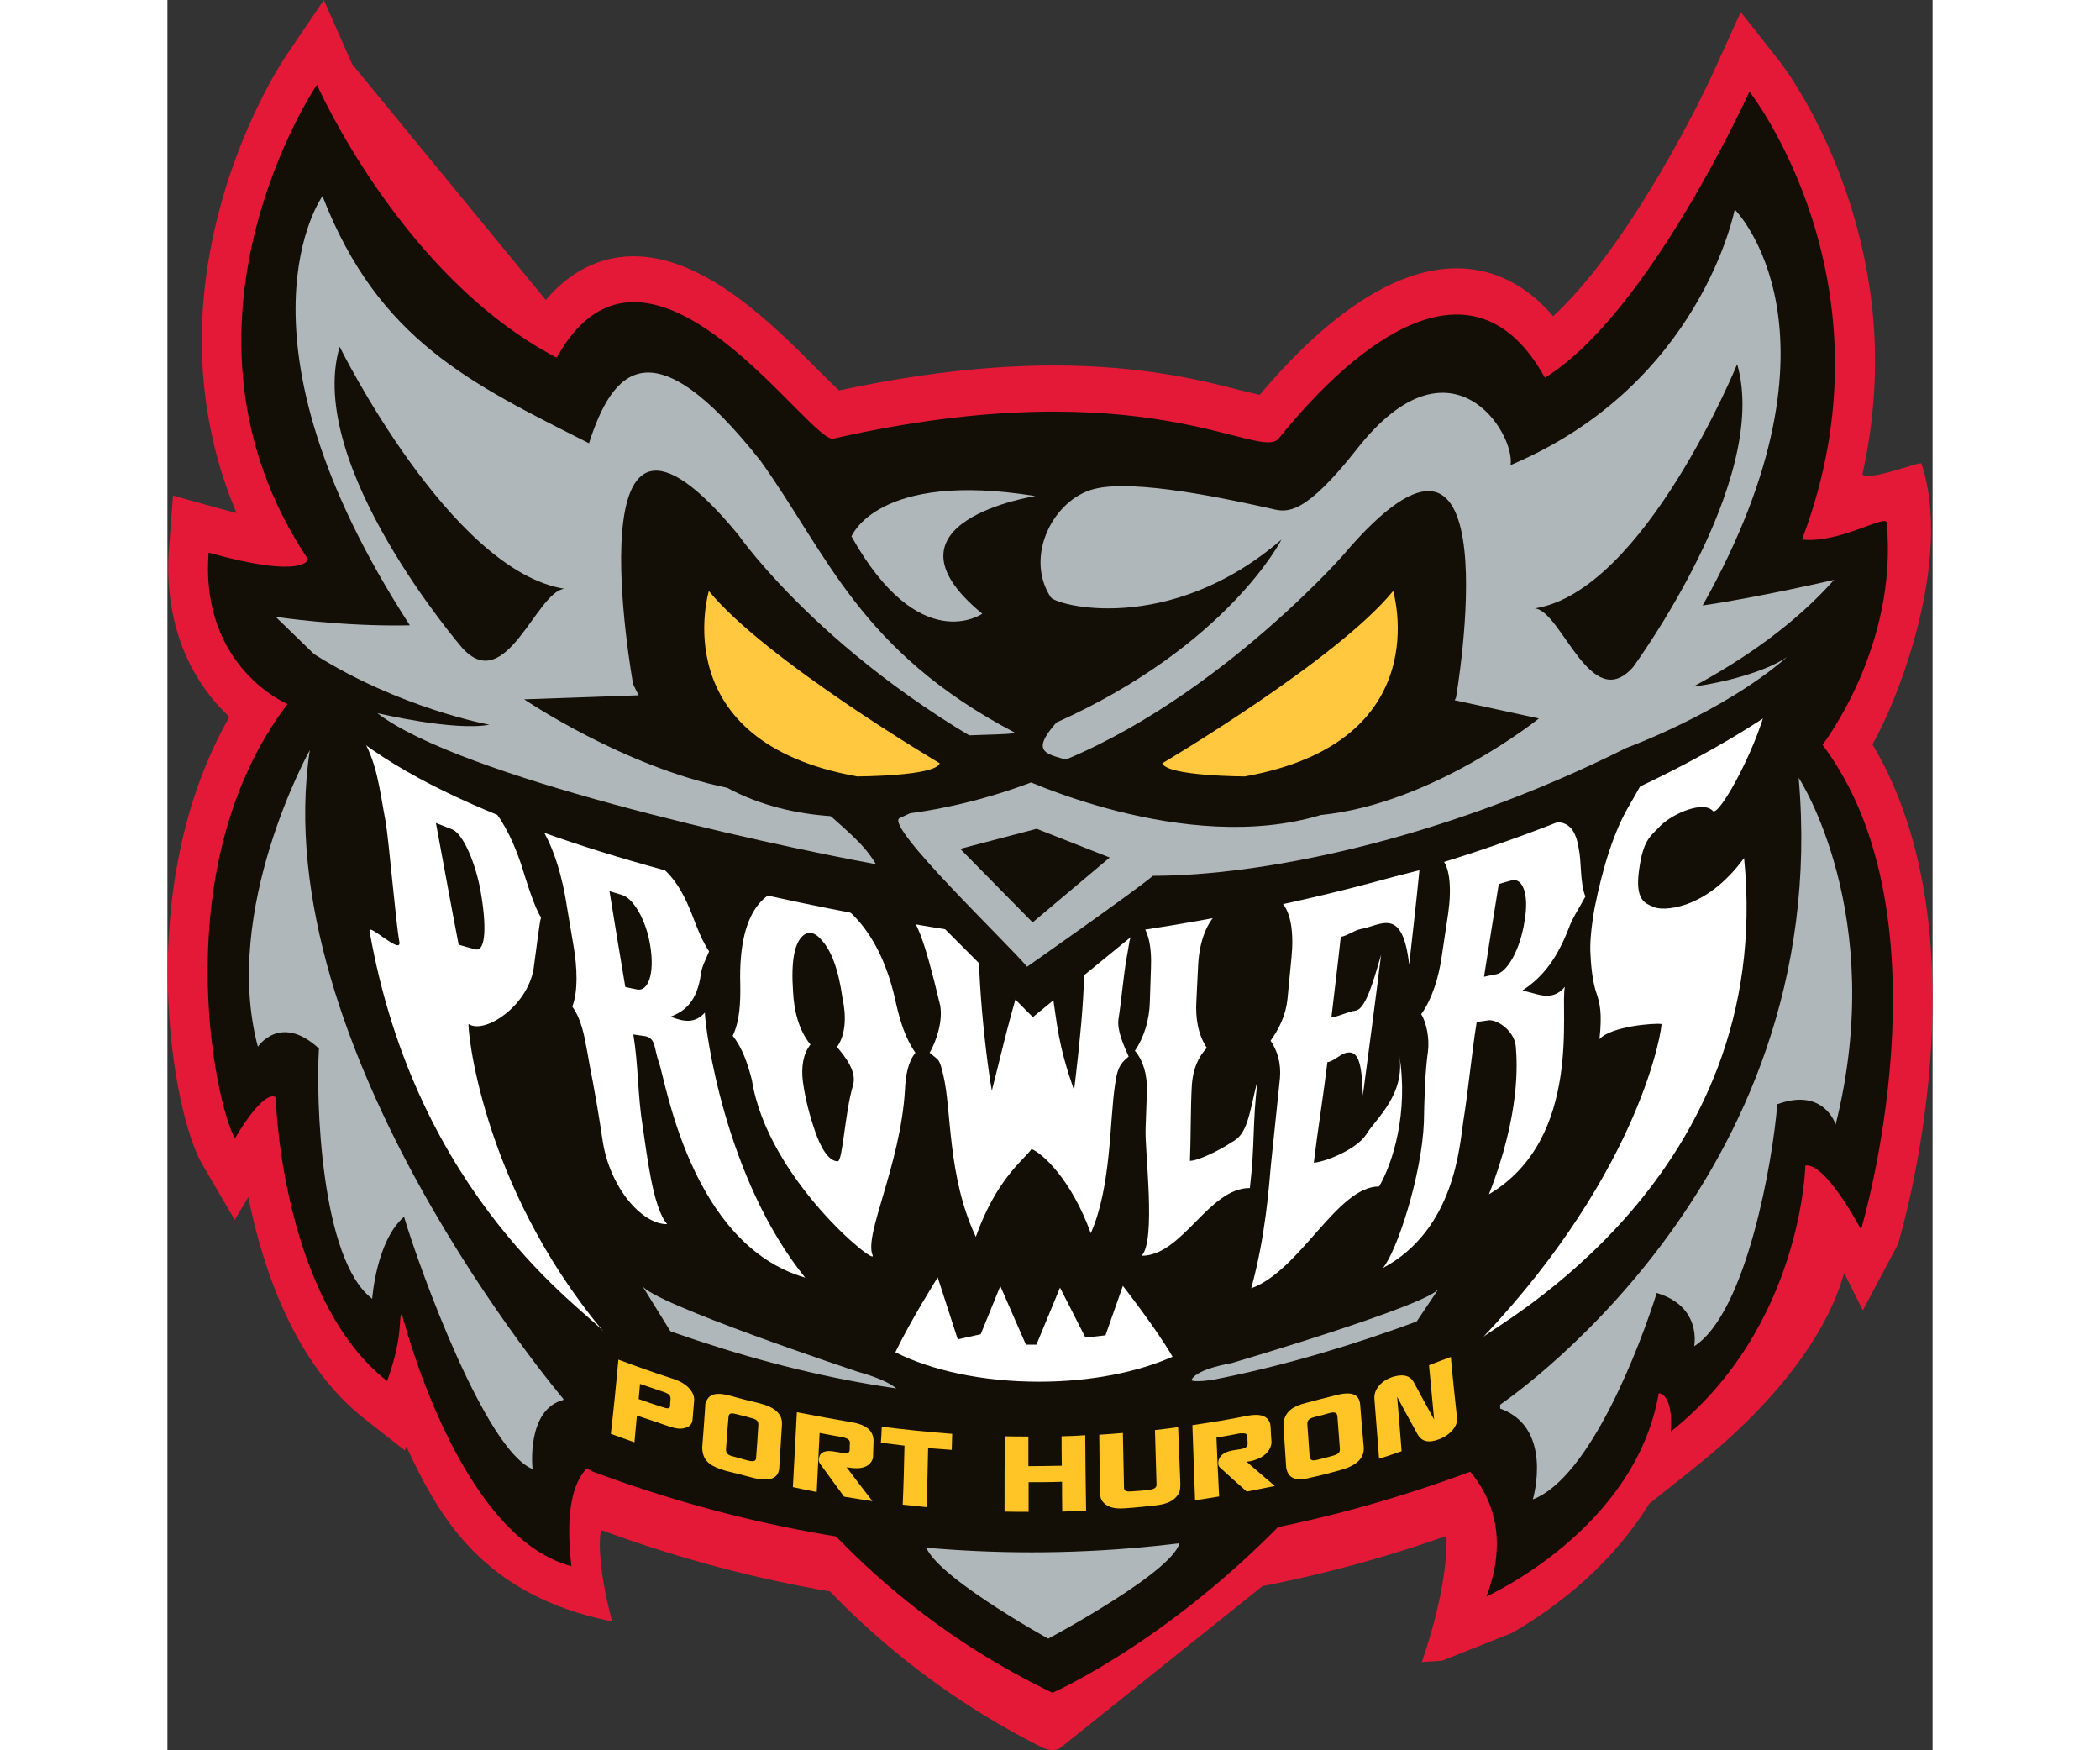
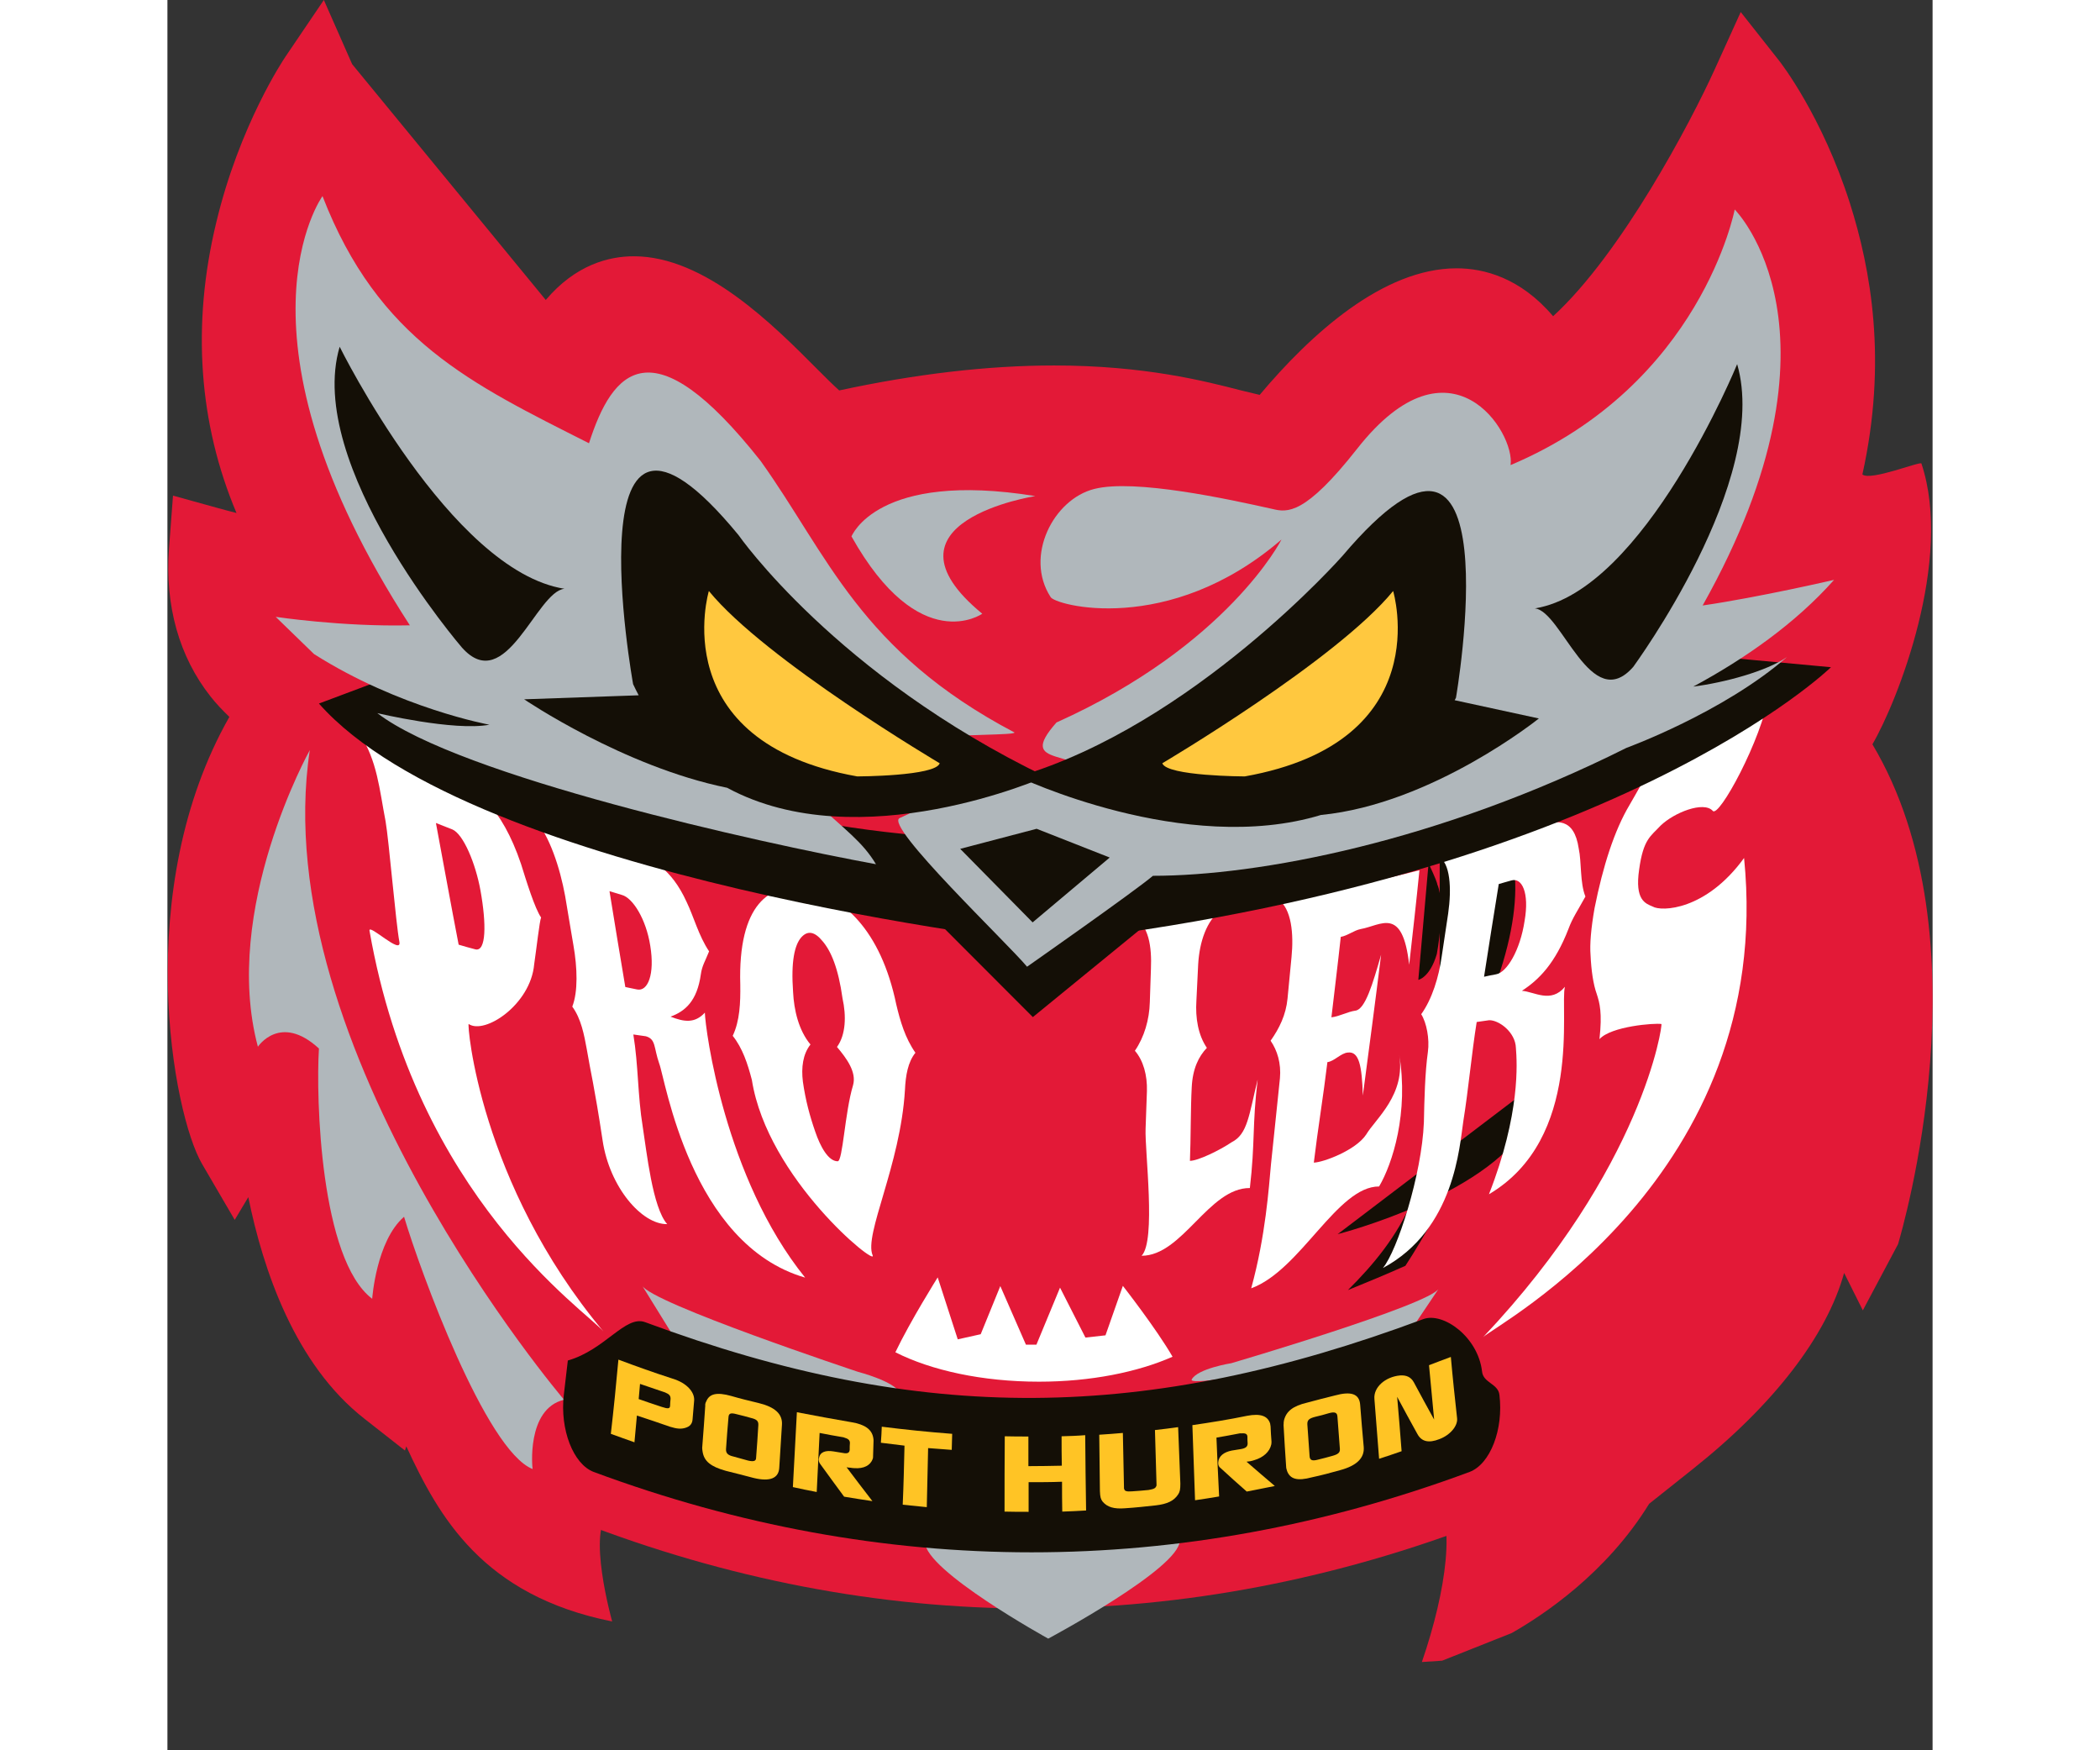
<svg xmlns="http://www.w3.org/2000/svg" enable-background="new 0 0 792.2 785.4" height="288.675" preserveAspectRatio="xMidYMid meet" viewBox="0 0 792.2 785.4" width="346.41">
  <rect x="0" y="0" width="792.2" height="785.4" fill="#333333" stroke="none" />
  <clipPath id="a">
    <path d="m0 0h792.2v785.4h-792.2z" />
  </clipPath>
  <clipPath id="b">
-     <path d="m0 0h792.2v785.4h-792.2z" />
-   </clipPath>
+     </clipPath>
  <path clip-path="url(#a)" d="m169.8 134.6c13.4-15.8 28.3-19.6 39.5-19.6 32 0 62.5 30.7 82.7 51 3.1 3.1 6.8 6.8 9.5 9.2 34.3-7.4 66.7-11.2 96.4-11.2 40.6 0 67.7 7 84 11.2 2.8.7 5.9 1.4 8.3 2 22.8-27.1 55.3-56.8 88.4-56.8 12.2 0 28.6 4.2 43.3 21.5 30.8-28.2 61.9-87.4 72.4-110.5l11.8-26 17.2 21.8c.8 1 19.3 24.8 31.8 64 9.4 29.6 16.9 70.8 5.6 121.7 3.6 3.1 26.2-6.1 26.5-4.9 14.4 43.2-10.8 106.8-22 126 52 87.2 13.2 218.5 11.5 224.3l-15.8 29.7-8.4-16.8c-7.8 28.2-31.6 59.2-67.9 88l-19.6 15.6c-19.2 31.2-47.6 50-61.7 58l-31.2 12.4-9.1.6c11.2-32.6 15.4-64.6 5.5-74.5l-131.9 17.4-31 13.1c-16.8-1-29.5-7.6-37.8-19.4-1.2-1.8-2.3-3.6-3.2-5.5-22.8 14.2-39.7 17.4-76.9 17.4-27.6 0-72.1 5.4-89.2-15.4-10.6 7.2 1.1 48.7 1.1 48.7-58.1-11.6-77.8-47-92.4-78.6l-.6 1.9-18.1-14.2c-31.3-24.4-45.6-67-52.2-99.5l-6.1 10.2-14.6-25c-13.3-22.6-31.8-123.4 12.2-200.7-3-2.9-5.9-5.9-8.4-9.1-14.1-17.8-20.6-40.8-18.7-66.4l1.8-23.8 20.2 5.6c3 .8 5.8 1.6 8.3 2.2-16.9-40-20.2-84.4-9.1-130.3 10.4-43.6 30.2-73.2 31.1-74.5l17.2-25.4 12.7 28.8z" fill="#e31937" />
  <path d="m387.8 721.8c-68.3 0-136.7-13.2-203.4-39.1-18.7-7.3-30.5-33.6-27.2-61.2l1.8-16.1c2.9-25.8 17.9-43.9 36.5-43.9 3.6 0 7.1.7 10.4 1.9 59.6 23.3 121 35.2 181.9 35.2 61.1 0 122.3-11.9 182-35 3.4-1.3 6.8-2 10.3-2 18.6 0 33.7 18.1 36.6 43.9l1.8 16.1c3.1 27.6-8.5 53.9-27.2 61.2-66.2 25.7-135.1 39-203.5 39z" fill="#e31937" />
-   <path d="m400.4 784.6c-1.1.5-2.3.7-3.4.7-1.3 0-2.5-.4-3.7-.8-52.9-26.4-97.4-64.9-132.5-114.6-28-39.8-49.8-86.6-65-139.4-25.9-89.5-23.5-164.2-23.4-167.3.4-6.7 4.6-12 9.8-12.2l439.2-15.5h.2c5.4 0 9.8 5.4 10.1 12.4 2.2 74.6-8.6 144.1-32.2 206.5-18.8 49.9-45.7 95.3-80 134.9z" fill="#e31937" />
  <path clip-path="url(#b)" d="m742.8 334.2s34.1-43.9 28.8-99.7c-.4-3.8-21.5 9.5-38 7.6 43.8-115.2-23.6-201-23.6-201s-45 99.6-91.8 128.4c-31.6-57.4-83.8-17-119.4 27.2-8.6 10.7-59-31.7-199.4 0-9.1 5.8-83.4-110.6-124.7-36.2-69.6-36.3-107.6-122.5-107.6-122.5s-73.6 108.7-4 213c0 0-1.3 9.1-44.6-3-4 51.4 35.4 68 35.4 67.9-55.1 72.6-32.6 179.5-23.6 194.9 13.7-23 18.4-18.8 18.4-18.1 0 9.4 5.3 92.2 49.9 127 7.6-21.1 4.8-28.3 6.6-30.2.1.2 24.8 99.7 76.1 113.3-4.6-40.3 7.8-49.8 22.3-49.8 31.2 8.5 56.8 13.3 77.8 15.5 29.2 35.5 67 67.6 115.8 91.1 0 0 58.1-25.4 115.2-89.2l59.9-22c9.1 7.7 34.8 27.7 19.7 68 .1-.2 66.7-29.8 77.3-91.2 3.1 0 6.4 5.5 5.4 17.2 59-46.9 60.4-119.4 60.4-119.4 9.2-1.4 25 28.7 25 28.7s41.7-139-17.3-217.5z" fill="#140f06" />
  <path d="m558.7 538.7c-6.8 16-17.3 28.7-28.9 40.2 8.6-3.5 17.3-7.1 25.8-10.9 8.9-13.7 16.9-28.3 23.9-44.5-6.5 5-13.5 10.1-20.8 15.2z" fill="#140f06" />
  <path d="m571 350.5s61.3 9.5 19.1 106.4l-19.1-3.8z" fill="#140f06" />
  <path d="m566 387.4-4.6 52.3s5.2-1 8.3-11.6c0 0 4.2-22 .2-31.3.1-.1-.6-2.4-3.9-9.4z" fill="#140f06" />
  <path d="m606 492.4-80.8 61.4s72.1-18.4 87-53.2c15-34.8-6.2-8.2-6.2-8.2z" fill="#140f06" />
  <path d="m164.6 432.7c-1.6 18.1-22.2 31.7-29.4 26.8-.8-.6 4.7 71.3 60.5 138-7.9-9.5-84-59.9-105-179.8-.7-3.7 14.6 11.2 13.4 4.9-1.6-8.4-4.7-45.6-6.2-54.1-2.8-14.5-3.7-27-11.6-39.2 13.9 7.1 27.8 13.7 42 19.8 9.5 4.2 21.6 12.5 30.4 38.6 2.4 7.7 6.2 20 9 24-.7 1.7-2.1 14.2-3.1 21zm-26.4-6.7c4.9 1.2 5-11.4 2.3-26.4-2.2-12.2-7.7-25.3-12.6-27.4-2.5-1-4.9-1.9-7.4-2.9 3.4 18.2 6.7 36.5 10.2 54.6 2.5.8 5 1.4 7.5 2.1z" fill="#fff" />
  <path d="m182.2 424.1c-1.2-7.3-2.5-14.6-3.7-22-2.3-12.6-7-27.2-13.9-34.9 14.9 5.8 29.9 11 44.9 15.7 7.8 2.4 16.6 6.7 23.5 21.8 3.2 6.6 5.4 15.2 10.1 22.2-1.7 4.3-3.2 6.5-3.7 10.3-1.7 12.1-7.1 16.6-13.6 19 6.1 2.4 10.9 3.1 15.4-1.8.2 7.6 8.9 74.2 45 118.9-51.6-14.9-62.8-89.4-65.5-96.1-2.5-7.2-1.4-10.9-6-12.2-1.9-.2-3.7-.6-5.6-.8 2.3 14 1.9 27.2 4.2 41.3 1.8 11.4 4.4 36.4 11 43.8-11.4.2-25.9-16.6-29-37.6-3.8-25.1-5.3-30.1-7.1-40.9-1.2-6.5-2.5-13.6-6.5-19.1 2.6-6.7 2.3-17.3.5-27.6zm28.6 19.9c4.8 1 8-6.8 5.9-19.6-1.9-12.1-7.9-21.5-12.7-22.8-1.9-.6-3.7-1.1-5.6-1.7 2.3 14.3 4.7 28.7 7.1 43 1.7.4 3.5.7 5.3 1.1z" fill="#fff" />
-   <path d="m346.8 451.1c-7.7-32.3-10.6-37.3-15.2-42.4 11.3 1.6 22.7 2.6 34.1 3.5-4.2 8.9 1.2 60.2 4.3 77.2 3-11.4 7.4-31.2 13.1-49.3 1.3-12.6-3.6-21.6-12.1-27.4 10.8.7 21.6 1.1 32.4 1.2-6.8 6.4-8 18.4-6.8 27.8 3 20 3 26.3 10.3 47.6 2.2-18.4 8-66.2 1.8-75.4 5.8 8.4 18.8-.1 28.3-.5-5.5 4.7-5 8.8-6.4 15.8-1.6 8.9-2.4 19.6-3.8 28.3-.6 5 2.3 11.4 4.6 16.6-4.3 3.4-5.2 6.1-6.1 12.6-2.5 16.1-1.6 45.7-10.9 66.7-8.9-24.7-22.2-36.2-26.6-37.8-3.1 4.6-15.6 13-25 39.4-12.8-27.2-10.8-57-14.6-72.6-1.9-7.9-1.8-6.2-6.1-10 2.9-5.1 6-13.9 4.7-21.3z" fill="#fff" />
+   <path d="m346.8 451.1z" fill="#fff" />
  <path d="m437.2 563.5c6.6-6.7 1.4-46.9 1.8-57 .2-5.6.4-11.3.6-16.9.2-7.1-1.6-13.7-5.4-18.1 4.2-6.1 6.5-14 6.7-21.8.1-5 .4-10.1.5-15 .4-9.6-.8-19.7-8.2-23.6 13.2-.6 26.5-1.6 39.7-2.9-6.5 4.9-9.7 14.3-10.3 24.5-.2 5.5-.6 10.9-.8 16.4-.5 7.7.8 15.4 4.7 21.1-3.6 3.8-6.4 9.2-6.8 17.8-.5 9-.4 23.8-.8 32.9 3.6 0 13.3-4.7 18.8-8.4 7.1-3.6 7.7-12.2 11.6-28.1-2.5 20.8-1.1 28-3.5 48.7-18.5-.1-30.2 30.4-48.6 30.4z" fill="#fff" />
  <path d="m502.7 448.1c.6-6.2 1.2-12.5 1.8-18.7 1-10.1.1-21.7-6.1-25.9 21.2-3.2 42.4-7.6 63.5-13-1.4 14.2-3 28.2-4.6 42.4-3-26.5-12.6-17.6-21.8-16-3 .6-5.9 3-8.9 3.5-1.3 12.1-2.8 24-4.2 36.1 3.6-.4 7.2-2.5 10.8-3 4.4-.6 7.8-12.2 11.5-25.1-2.6 21.1-5.4 42.1-8.2 63.2-.4-13.4-1.7-19.9-6.7-19.3-3.1.2-6.2 4-9.2 4.3-1.7 14.3-4.4 30.8-6.1 45.1 4.2-.1 18.8-5.5 23.5-12.6 4.2-7.1 17.9-17.9 14.8-36.1 4.4 26.3-3 49.2-9 59.4-18.8-.1-35.2 37.6-57.4 45.7 6.5-23.6 7.9-45.2 8.9-55.9.6-6.2 3.4-32 4-38.4.6-6.6-1.2-12.5-4.2-16.8 3.9-5.5 6.9-11.6 7.6-18.9z" fill="#fff" />
  <path d="m571.9 429.2c1-6.5 1.9-12.8 2.9-19.3 1.6-11.2 1-22.8-4.4-25.6 15-4.1 30.1-8.6 45.1-13.7 7.7-2.6 15.8-4 17.9 10.2 1.3 5.9.5 15.4 3 21.5-3.4 6.2-5.8 9.6-7.6 14.5-6 15.5-13.2 22.8-20.9 27.8 5.6.4 13 5.8 19.3-1.8-2.4 8.9 8.3 68-34.1 93.1 14.2-36.2 12.6-59.2 12.1-65.6-.2-7.2-7.7-12.6-12-12.5-1.9.2-3.7.6-5.6.8-2.2 13.6-3.8 31-6 44.5-1.7 11-3.8 48.6-36.1 65.9 6.4-7.6 17.5-42 18.4-65.4.2-10.1.5-22.4 1.8-31.6.8-5.8-.6-13.1-3-16.9 4.9-6.8 7.9-16.7 9.2-25.9zm24.4 8c4.8-.8 10.8-10.7 12.8-24 2.2-12.6-1.2-19.6-6-18.1-1.9.5-3.8 1.1-5.6 1.6-2.3 13.9-4.4 27.7-6.6 41.6 1.8-.4 3.6-.8 5.4-1.1z" fill="#fff" />
  <path d="m590.5 600c71.9-76.1 80.6-140.4 80-140.5-3.1-.5-22.6 1-27.8 6.8 1.3-11.8.1-16.2-1.2-20.2-1.6-4.4-2.5-10.8-2.8-17.5-.4-4.8.2-12 1.8-21.1 3.8-19 8.9-34.9 15.7-46.3 6.7-11.4 14.9-28 21.6-31.4 9.2-5 30.1-6.7 40.9-18.2-3 19.9-22.6 56-25.2 52.2-4.1-4.4-17.3.8-23.4 6.7-4.4 4.8-7.7 5.9-9.6 19.7-2 13.7 2.8 15.2 6.1 16.6 3.8 2.3 23.8 1.9 41-21.8 14.3 143-111.7 209.6-117.1 215z" fill="#fff" />
  <path d="m262.3 484.6c-1.9-7.3-4.2-14.3-8.6-19.8 3.2-6.7 3.5-14.9 3.4-22.9-1.1-36.2 13.4-46.1 29.4-43 16.3 3.2 33.6 18.1 40.6 51.8 1.8 7.6 4 15.1 8.6 21.7-3.4 4.2-4.4 10.3-4.7 16.7-2 33.8-18.5 64.9-14.5 74.2 2.3 5.5-47.2-34.3-54.2-78.7zm45.4 2.4c1.7-5.9-2.9-12.1-7.2-17.2 4-5.5 4.2-14 2.5-21.7-1.9-13.7-5.2-21.4-9-25.8-3.5-4.3-6.7-4.9-9.6-1.6-2.9 3.4-4.6 10.6-3.6 24.5.4 7.9 2.4 17 7.8 23.5-3.4 4.3-4.2 10.3-3.4 16.7 1.2 8.4 3.1 15.4 5.5 22.3 2.3 6.8 5.9 13.4 10.1 13.4 2.3.1 3.2-21.8 6.9-34.1z" fill="#fff" />
  <path d="m313.9 381.8 74.5 74.6 81.4-66.5c0 .1 37-19.6-155.9-8.1z" fill="#140f06" />
  <path d="m393.2 423.2s-255.7-28.8-325.2-107.5l73.6-27.6s39.1 85.3 241.2 89.2c0 0 261.2-11.5 273.2-86.3l90.6 8.4s-97 94.9-353.4 123.8z" fill="#140f06" />
  <path d="m389.5 222.6s-74 11.5-23.8 52.8c0 0-28.1 19.8-58.7-34.7.1 0 11.4-29.6 82.5-18.1z" fill="#b0b7bb" />
  <path d="m380.2 328.7c-69.4-36.5-83.8-79.7-114-121.9-48.8-61.7-66.4-40.9-77-7.9-52.8-26.7-94.5-46.1-119.6-110.9 0 0-45.2 62.3 39.2 192.6-30.4.7-60.2-3.8-60.2-3.8l17.2 16.7c38.5 24.4 78.7 31.7 78.7 31.7-15.8 3-50.3-5.2-50.3-5.2 36.8 28.3 171 58.1 223.8 67.8-6.1-10.1-13.2-14.9-29.9-30.2-7.9-7.3-14.5-13.2-20.2-17.8 2.6.2 4.1 0 3.7-.7-10-12.6-6.8-11.4-12.2-26.5-3.7-8.9 8.2-1.3 8.2-11.4 0-10.2 54.1 61.4 52.2 48.7-28-23.7 59.5-18.7 60.4-21.2z" fill="#b0b7bb" />
  <path d="m213 576.8 14.6 23.6s103.7 30 101.2 24.7-18.8-9.5-18.8-9.5-93.3-31-97-38.8z" fill="#b0b7bb" />
  <path d="m570.6 578.2-17.8 26.5s-95.8 19.1-93.1 14.3c2.6-4.9 17.8-7.3 17.8-7.3s89.1-26.2 93.1-33.5z" fill="#b0b7bb" />
  <path d="m391.2 620c23.2 0 44.3-4.3 59.9-11.2-7.2-12.5-22.3-31.8-22.3-31.8l-7.8 22.2-9 1-11.4-22.4-10.6 25.6h-4.7l-11.5-26.3-8.8 21.6-10.3 2.3-9-27.8s-12.2 19.4-19 33.6c16 8.1 38.9 13.2 64.5 13.2z" fill="#fff" />
  <path d="m454.3 691.4h-64.8l-.2-1.4-49.3 2c0 12.8 55.3 43.3 55.3 43.3s59-31.5 59-43.9z" fill="#b0b7bb" />
  <path d="m77.3 155.6s49.7 100.6 100.9 108.6c-12.6 1.1-26.3 48.5-46 26.4 0 0-70.6-81.9-54.9-135z" fill="#140f06" />
-   <path d="m732.1 349c16.1 183-135.7 282.5-135.7 282.5 26.4 7.7 16.4 41.3 16.4 41.3 25.9-9.8 48.4-69.7 55.6-92.6 20.5 6.1 16.8 23.9 16.8 23.9 23.5-15 35.4-83.8 37.3-108.6 21-7.7 26.2 9.1 26.2 9.1 23.6-94.3-16.6-155.6-16.6-155.6z" fill="#b0b7bb" />
  <path d="m178 628.1s-134.3-157.7-114.1-291.5c0 0-39.8 71.4-23.3 133.1 0 0 10-15.2 27.4.8-1.4 22.1.6 94.7 23.9 112.3 0 0 1.8-26 14.3-36.8 7.2 24.2 36.7 104.9 57.7 113.2-.1 0-3-27 14.1-31.1z" fill="#b0b7bb" />
  <path d="m597.8 625.9c1.9 15.5-4.1 31.1-13.4 34.6-129.5 48.1-263.6 48.1-393.1 0-9.2-3.5-15.2-19.1-13.4-34.6.6-5.2 1.2-10.2 1.8-15.4 16.8-4.8 25.8-20.5 34.7-17.2 124.4 46.2 225 44.9 349.3-1.4 8.9-3.2 24.5 8 26.3 23.5.5 5.2 7.2 5.4 7.8 10.5z" fill="#140f06" />
  <g fill="#ffc425">
    <path d="m202.4 610.1c8 3 16.1 5.9 24.2 8.5 3.5 1.1 5.6 2.4 7.4 4.2 1.7 1.8 2.5 3.7 2.4 5.6-.2 2.8-.5 5.5-.7 8.3-.1 2.2-1.2 3.4-3.2 4-1.9.6-3.8.5-7-.5-4.9-1.7-9.8-3.4-14.8-5-.4 4-.7 8-1.1 12-3.6-1.3-7.1-2.5-10.6-3.8 1.3-11.2 2.4-22.3 3.4-33.3zm19.4 21.2c3 1 3.7.8 3.8-.5 0-1.1.1-2 .2-3 0-.2 0-.2 0-.4-.1-1.2-.6-1.8-2.5-2.6-.2-.1-.4-.1-.6-.2-3.5-1.2-7.1-2.4-10.6-3.6-.2 2.3-.4 4.6-.6 6.8 3.4 1.2 6.9 2.4 10.3 3.5z" />
    <path d="m241.3 630.6c.1-.7.2-1.2.5-1.7 1.4-3.5 4.7-4.3 11.2-2.5 4.1 1.2 8.2 2.2 12.4 3.2 7.3 1.8 10.7 4.9 10.4 9.7-.4 6.4-.8 12.8-1.2 19.2-.2 4.8-4.1 6.5-11.5 4.7-4.2-1.1-8.4-2.2-12.5-3.2-6.8-1.9-9.7-4.3-10.4-8.5-.1-.6-.2-1.3-.2-1.8.5-6.5 1-12.8 1.4-19.2-.1 0-.1 0-.1.1zm9.4 19.6c-.1 1.8.7 2.8 3.4 3.4 2.2.6 4.3 1.2 6.5 1.8 2.6.6 3.6.2 3.6-1.3.4-4.9.7-9.7 1-14.6.1-1.8-.7-2.6-3.2-3.2-2.2-.6-4.3-1.2-6.5-1.7-2.6-.7-3.6-.5-3.7 1.4-.4 4.7-.8 9.5-1.1 14.2z" />
    <path d="m307.1 638.2c5.9 1 9.1 3.2 9.7 7.1.1.5.1.8.1 1.3-.1 2.3-.1 4.4-.2 6.7 0 .5 0 1-.2 1.4-1 2.9-4 4.4-8.2 4.1-.6 0-1.2-.1-1.8-.2-.6 0-1.1-.1-1.7-.2 3.8 5 7.7 10.2 11.6 15.2-4.2-.6-8.4-1.3-12.7-2-3.5-4.8-7.1-9.6-10.6-14.5-.6-.7-1-1.7-.7-2.8.5-2.8 3-3.6 6.6-3 1.4.2 2.9.5 4.3.7 1.9.4 2.8-.1 2.9-1.4 0-1.1 0-2.2.1-3.1 0-1.2-.7-1.9-2.5-2.4-.2-.1-.5-.2-.7-.2-3.5-.6-7-1.2-10.4-1.9-.5 8.9-.8 17.6-1.3 26.5-3.6-.7-7.2-1.4-10.7-2.2.6-11.2 1.2-22.4 1.8-33.6 8.3 1.6 16.4 3.1 24.6 4.5z" />
    <path d="m320.6 640.2c10.4 1.3 21 2.4 31.6 3.2-.1 2.4-.1 4.8-.2 7.2-3.5-.2-7-.6-10.6-.8-.2 8.9-.4 17.6-.6 26.5-3.6-.4-7.2-.7-10.8-1.1.4-8.9.6-17.8.8-26.5-3.5-.5-7-.8-10.6-1.3.2-2.4.3-4.8.4-7.2z" />
    <path d="m375.8 644.5c3.5.1 7.1.1 10.6.1v13.3c4.9 0 10-.1 15-.2-.1-4.4-.1-8.8-.1-13.2 3.5-.1 7-.2 10.6-.5.1 11.4.2 22.6.4 33.8-3.6.2-7.1.4-10.7.5-.1-4.4-.1-8.9-.1-13.4-5 .2-10 .2-15 .2v13.3c-3.6 0-7.2 0-10.8-.1 0-11.2 0-22.5.1-33.8z" />
    <path d="m418.2 643.8c3.5-.2 7.1-.5 10.6-.8.1 8 .4 16.1.5 24.2v.7c0 .1 0 .1.1.2.1 1 1.1 1.3 3.6 1.1 2.4-.1 4.8-.4 7.3-.6 2.4-.4 3.2-.8 3.5-1.8l.1-.1c0-.2 0-.5 0-.8-.2-8-.5-16.2-.7-24.2 3.5-.4 7-.8 10.4-1.3.4 8.5.6 16.9 1 25.3 0 2.6-.2 3.7-1 4.9-1.9 2.9-4.9 4.3-10 4.9-4.6.5-9.1 1-13.8 1.3-5 .4-8-.5-10.1-3-.8-1.1-1.1-1.9-1.2-4.7-.1-8.4-.2-16.9-.3-25.3z" />
    <path d="m484.6 635.3c5.9-1.1 9.2 0 10.3 3.5.1.5.1.8.2 1.3.1 2.3.2 4.4.4 6.7 0 .5 0 1-.1 1.4-.7 3.2-3.5 5.8-7.6 7-.6.2-1.3.4-1.9.5-.5.1-1.1.1-1.6.2 4.2 3.7 8.5 7.3 12.7 10.9-4.2.8-8.4 1.7-12.6 2.5-4-3.5-7.9-7-11.8-10.6-.7-.5-1.1-1.3-1-2.5.2-2.8 2.5-4.6 6.1-5.3 1.4-.2 2.9-.5 4.3-.7 2-.4 2.8-1.1 2.8-2.5-.1-1.1-.1-2-.1-3.1-.1-1.1-.8-1.6-2.8-1.4-.2-.1-.5 0-.7 0-3.5.7-7 1.3-10.4 1.9.4 8.8.7 17.6 1.2 26.4-3.6.6-7.2 1.2-10.8 1.7-.4-11.3-.8-22.4-1.2-33.7 8.2-1.2 16.4-2.5 24.6-4.2z" />
    <path d="m501 639.2c-.1-.6 0-1.2.1-1.8 1-4.1 4-6.5 10.4-8 4.1-1.1 8.3-2.2 12.4-3.2 7.3-2 11-.8 11.4 4.1.5 6.4 1 12.6 1.6 19 .4 4.9-3.1 8.4-10.6 10.4-4.2 1.2-8.4 2.3-12.6 3.2-6.7 1.8-9.8.8-11.2-2.8-.1-.5-.4-1.2-.4-1.7-.5-6.5-.8-12.8-1.2-19.3.1.1.1.1.1.1zm11.6 14.2c.1 1.8 1.1 2.3 3.7 1.6 2.2-.5 4.3-1.1 6.5-1.7 2.5-.7 3.5-1.4 3.4-3.1-.4-4.8-.7-9.7-1.1-14.5-.1-1.8-1.1-2.3-3.7-1.6-2 .6-4.2 1.2-6.4 1.7-2.6.7-3.5 1.4-3.4 3.4.3 4.7.7 9.5 1 14.2z" />
    <path d="m541.7 627.8c-.5-5.3 4.9-10 11.5-10.6 2.8-.2 4.9.7 6.2 3.1 3 5.5 6 11.2 9.1 16.7-.7-8.2-1.6-16.3-2.3-24.4 3.2-1.2 6.5-2.5 9.8-3.7.8 9.1 1.8 18.4 2.8 27.5.4 3.4-3.1 7.6-8 9.4-4.6 1.8-7.9 1.2-9.8-2.3-3-5.5-6.1-11-9.1-16.7.7 8.2 1.4 16.3 2 24.4-3.4 1.2-6.7 2.3-10.1 3.4-.7-9-1.4-17.9-2.1-26.8z" />
  </g>
  <path d="m748 260.2s-33.6 7.8-59 11.5c69.2-123.1 14.4-177.7 14.4-177.7s-15 78.6-100.6 114.7c2.2-14.4-26.8-60.8-68.8-7.4-23.5 29.9-31.4 28.7-38 27.1-19.7-4.4-61.9-13.6-80-9-18.4 4.6-31.4 30.2-19.7 48.4 1.3 3.7 53 18 103.7-25.7 0 0-24 47.5-101 82.1-19 21.5 11.3 10 19.7 27.8 0 0-35.3-11.3-90.1 15.1-7 3.4 48.7 56.4 57.2 66.7 0 0 48.1-33.7 56.5-40.8 47.2 0 128-15.1 212.5-57.4 0 0 43.4-15.8 72.1-40.8-9.1 6.4-28.1 11.5-42.1 13.3 23.2-12.5 45.9-28.4 63.2-47.9z" fill="#b0b7bb" />
  <path d="m704.5 163.4s-41.6 101.8-90.8 109.6c12.1 1.2 25.2 48 44.2 26.2-.1 0 61.7-83.6 46.6-135.8z" fill="#140f06" />
  <path d="m390.1 371.9 32.8 12.9-34.6 29.1-32.5-33z" fill="#140f06" />
  <path d="m615.5 322.4-37.8-8.2c.2-.4.4-.7.6-1.1 0 0 27-155.6-50.9-63.7 0 0-67 76-145.7 99.1 0 0 74.8 35.8 136 17.2 50.1-4.9 97.8-43.3 97.8-43.3z" fill="#140f06" />
  <path d="m550.1 265.2s20.4 67.7-66.6 83.2c0 0-35-.1-37-5.9 0 0 78.3-46.3 103.6-77.3z" fill="#ffc83f" />
  <path d="m394.1 348.5c-94-45.4-137.8-108.4-137.8-108.4-76.2-92.6-47.3 66.9-47.3 66.9.8 1.8 1.7 3.4 2.5 5l-51.4 1.8s44.4 30.2 91.1 39.7c59.5 32.2 142.9-5 142.9-5z" fill="#140f06" />
  <path d="m243 265.2s-20.4 67.7 66.6 83.2c0 0 35.2-.1 37-5.9 0 0-78.3-46.3-103.6-77.3z" fill="#ffc83f" />
</svg>